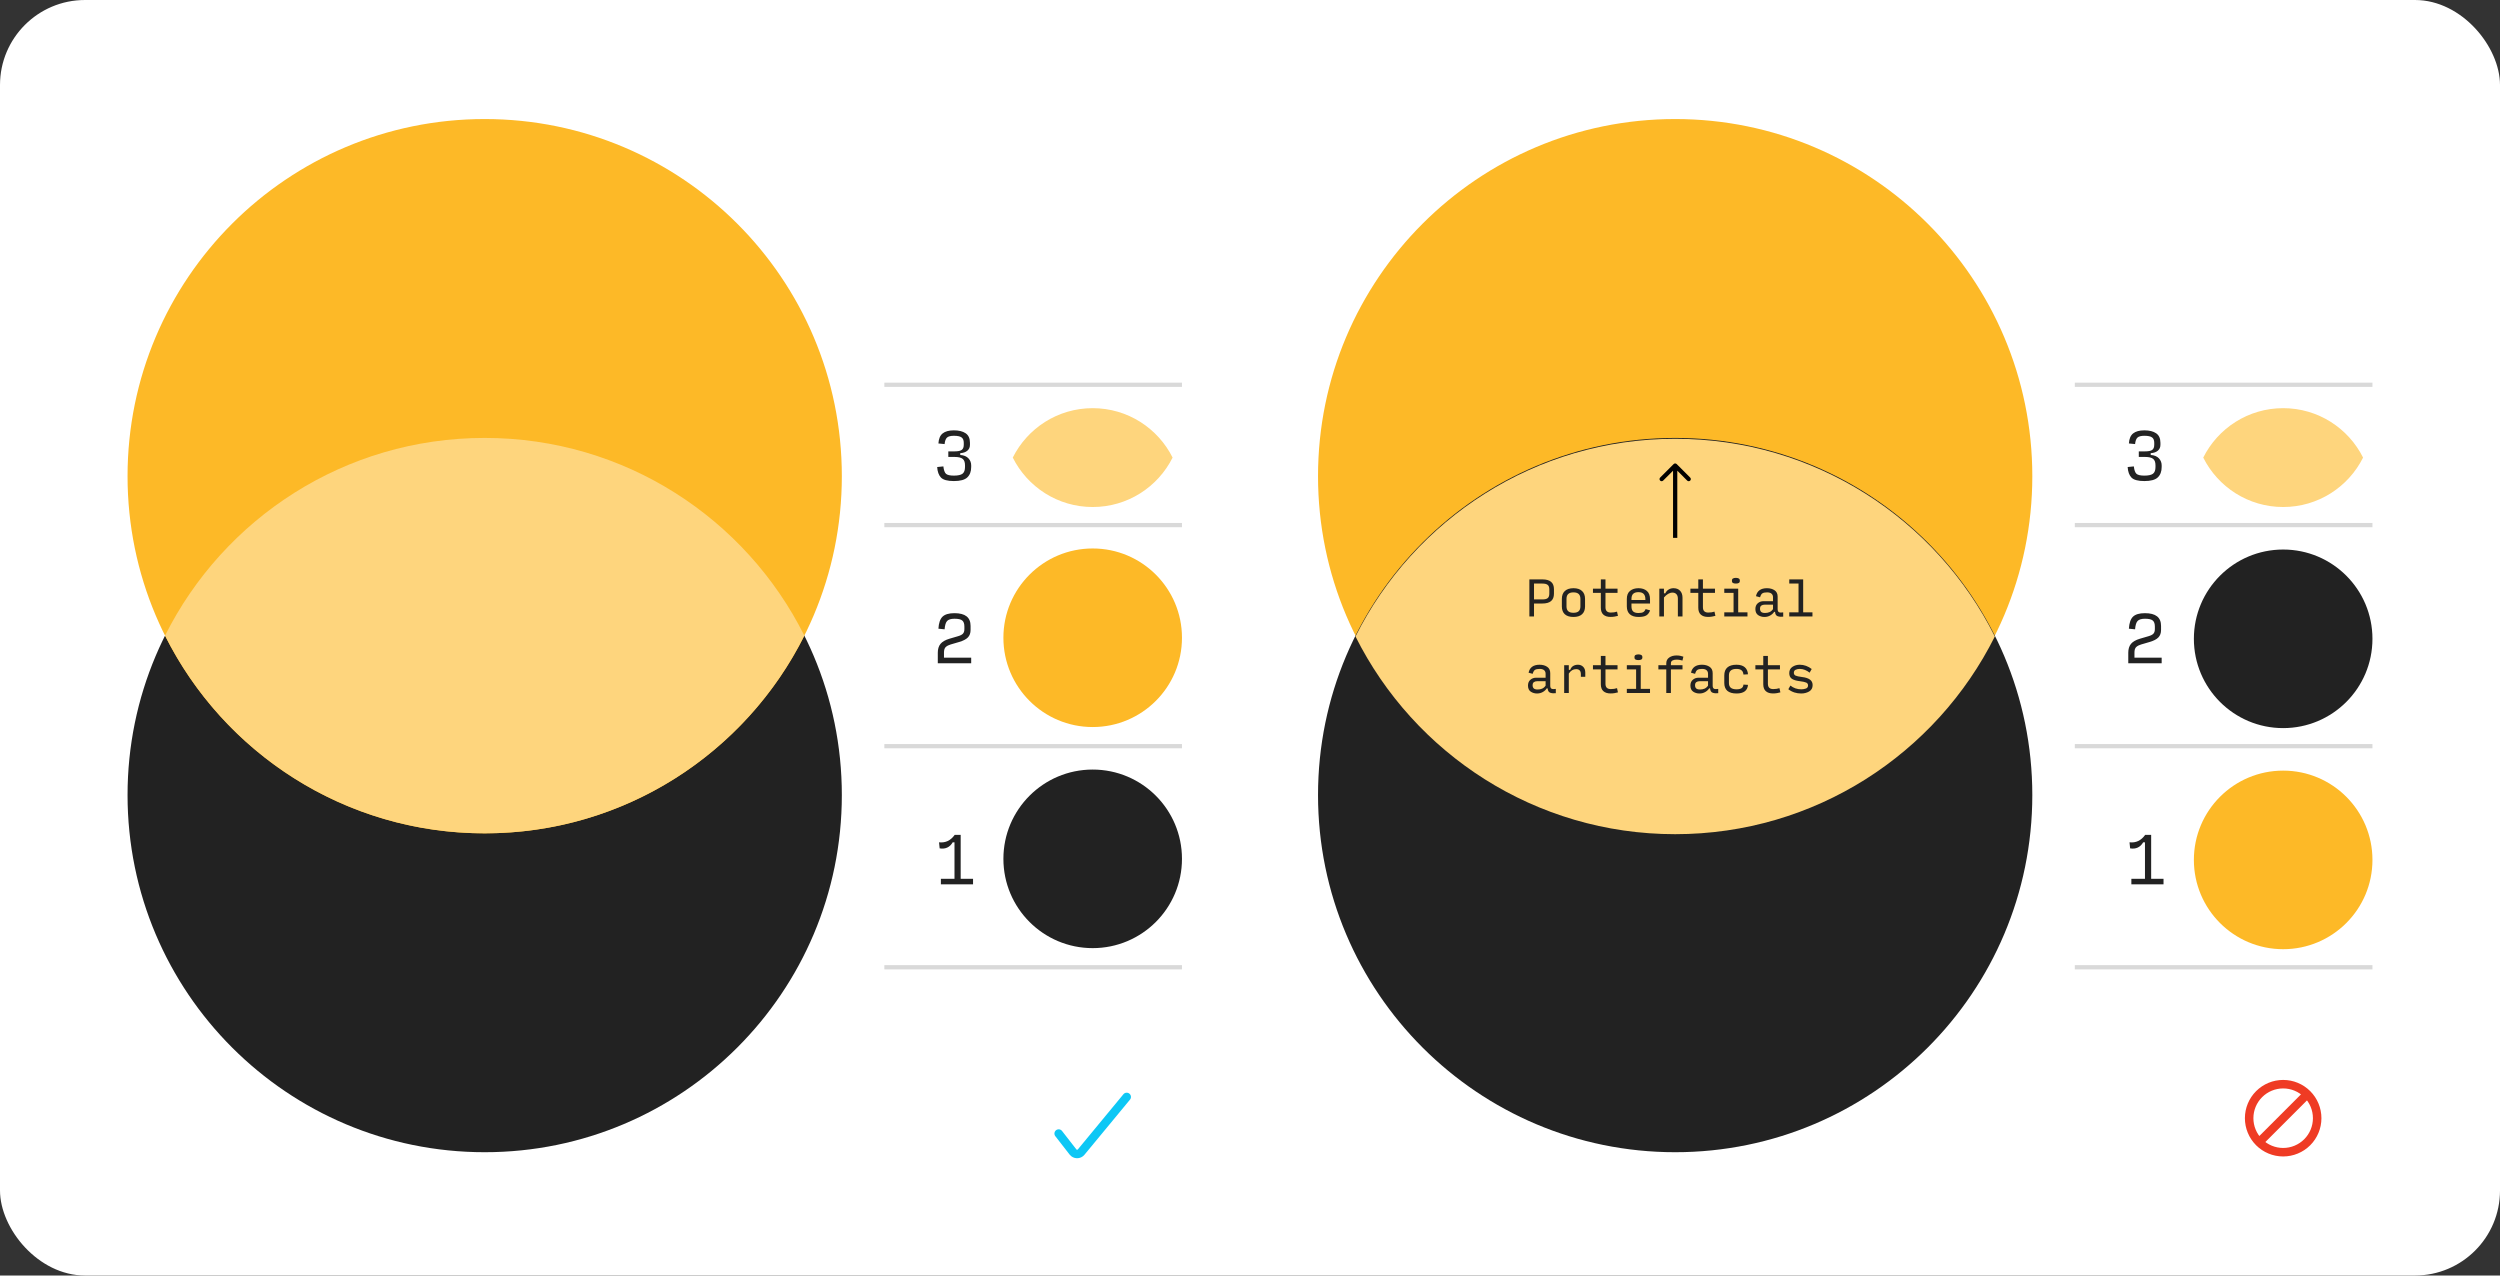
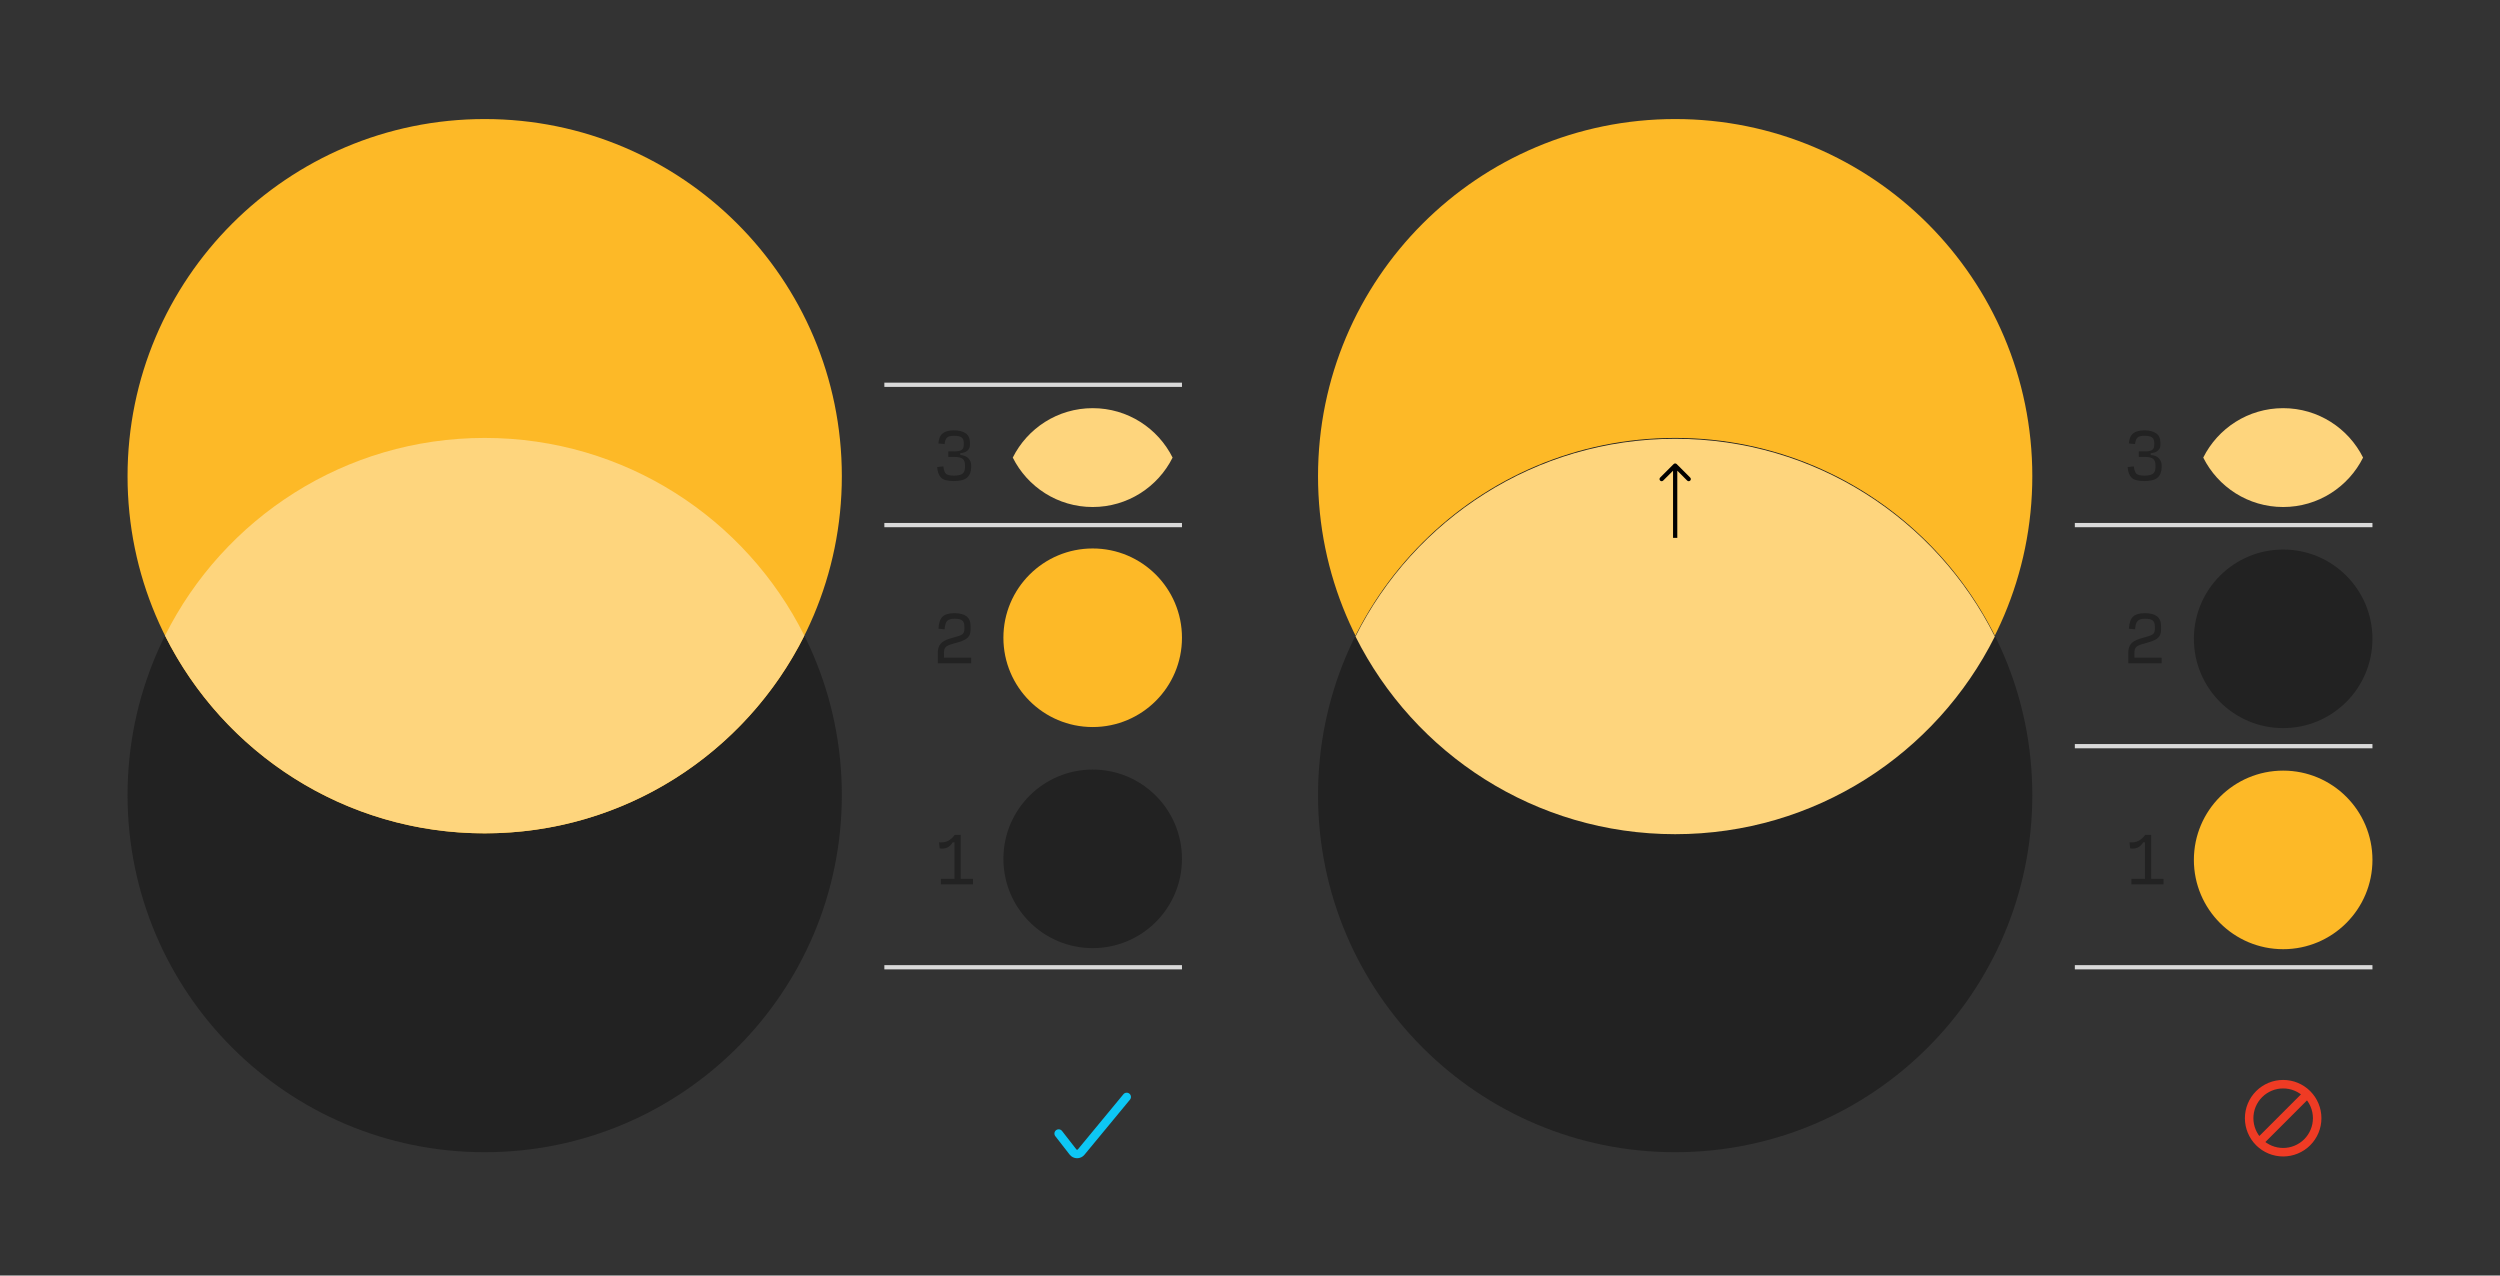
<svg xmlns="http://www.w3.org/2000/svg" width="588" height="300" viewBox="0 0 588 300" fill="none">
  <rect x="0" y="0" width="588" height="300" fill="#333333" stroke="none" />
-   <rect width="588" height="300" rx="20" fill="white" />
  <path d="M531.343 268.657L542.657 257.343M529 263C529 265.122 529.843 267.157 531.343 268.657C532.843 270.157 534.878 271 537 271C539.122 271 541.157 270.157 542.657 268.657C544.157 267.157 545 265.122 545 263C545 260.878 544.157 258.843 542.657 257.343C541.157 255.843 539.122 255 537 255C534.878 255 532.843 255.843 531.343 257.343C529.843 258.843 529 260.878 529 263V263Z" stroke="#EF3B24" stroke-width="2" stroke-linecap="round" stroke-linejoin="round" />
  <circle cx="114" cy="187" r="84" fill="#222222" />
  <circle cx="114" cy="112" r="84" fill="#FDB927" />
  <path fill-rule="evenodd" clip-rule="evenodd" d="M38.815 149.5C52.591 121.932 81.085 103 114 103C146.915 103 175.408 121.932 189.185 149.5C175.408 177.068 146.915 196 114 196C81.085 196 52.591 177.068 38.815 149.5Z" fill="#FED57D" />
  <circle cx="394" cy="112" r="84" fill="#FDB927" />
  <circle cx="394" cy="187" r="84" fill="#222222" />
  <path fill-rule="evenodd" clip-rule="evenodd" d="M318.814 149.7C332.591 122.132 361.085 103.2 394 103.2C426.915 103.2 455.408 122.132 469.185 149.7C455.408 177.269 426.915 196.2 394 196.2C361.085 196.2 332.591 177.269 318.814 149.7Z" fill="#FED57D" />
  <circle cx="257" cy="202" r="21" fill="#222222" />
  <circle cx="537" cy="202.25" r="21" fill="#FDB927" />
  <circle cx="257" cy="150" r="21" fill="#FDB927" />
  <circle cx="537" cy="150.25" r="21" fill="#222222" />
  <path fill-rule="evenodd" clip-rule="evenodd" d="M238.203 107.625C241.647 100.733 248.771 96 256.999 96C265.228 96 272.352 100.733 275.796 107.625C272.352 114.517 265.228 119.25 256.999 119.25C248.771 119.25 241.647 114.517 238.203 107.625Z" fill="#FED57D" />
  <path fill-rule="evenodd" clip-rule="evenodd" d="M518.203 107.625C521.647 100.733 528.771 96 536.999 96C545.228 96 552.352 100.733 555.796 107.625C552.352 114.517 545.228 119.25 536.999 119.25C528.771 119.25 521.647 114.517 518.203 107.625Z" fill="#FED57D" />
  <path d="M249 266.615L252.365 270.943C252.478 271.088 252.623 271.206 252.788 271.289C252.952 271.371 253.134 271.415 253.318 271.418C253.502 271.42 253.685 271.382 253.852 271.304C254.02 271.227 254.167 271.113 254.285 270.971L265 258" stroke="#0DC7F5" stroke-width="2" stroke-linecap="round" stroke-linejoin="round" />
  <path d="M224.352 113.145C222.858 113.145 221.845 112.869 221.312 112.316C220.788 111.764 220.492 110.939 220.424 109.844L221.879 109.698C221.976 110.571 222.184 111.153 222.504 111.444C222.824 111.725 223.44 111.865 224.352 111.865C225.321 111.865 226 111.715 226.388 111.415C226.776 111.114 226.97 110.59 226.97 109.844V109.451C226.97 108.724 226.786 108.215 226.417 107.924C226.049 107.623 225.409 107.473 224.497 107.473H223.043V106.164H224.497C225.302 106.164 225.864 106.052 226.184 105.829C226.514 105.596 226.679 105.194 226.679 104.622V104.156C226.679 103.545 226.504 103.119 226.155 102.876C225.816 102.624 225.215 102.498 224.352 102.498C223.595 102.498 223.062 102.634 222.752 102.905C222.441 103.177 222.247 103.691 222.17 104.447L220.715 104.302C220.783 103.206 221.113 102.421 221.704 101.945C222.306 101.461 223.188 101.218 224.352 101.218C225.525 101.218 226.446 101.446 227.115 101.902C227.794 102.358 228.134 103.109 228.134 104.156V104.622C228.134 105.204 227.93 105.664 227.523 106.004C227.125 106.343 226.567 106.537 225.85 106.585V107.007C226.713 107.075 227.358 107.342 227.784 107.807C228.211 108.273 228.424 108.821 228.424 109.451V109.844C228.424 110.891 228.119 111.705 227.508 112.287C226.907 112.859 225.855 113.145 224.352 113.145Z" fill="#222222" />
  <path d="M504.352 113.145C502.858 113.145 501.845 112.869 501.312 112.316C500.788 111.764 500.492 110.939 500.424 109.844L501.879 109.698C501.976 110.571 502.184 111.153 502.504 111.444C502.824 111.725 503.44 111.865 504.352 111.865C505.321 111.865 506 111.715 506.388 111.415C506.776 111.114 506.97 110.59 506.97 109.844V109.451C506.97 108.724 506.786 108.215 506.417 107.924C506.049 107.623 505.409 107.473 504.497 107.473H503.043V106.164H504.497C505.302 106.164 505.864 106.052 506.184 105.829C506.514 105.596 506.679 105.194 506.679 104.622V104.156C506.679 103.545 506.504 103.119 506.155 102.876C505.816 102.624 505.215 102.498 504.352 102.498C503.595 102.498 503.062 102.634 502.752 102.905C502.441 103.177 502.247 103.691 502.17 104.447L500.715 104.302C500.783 103.206 501.113 102.421 501.704 101.945C502.306 101.461 503.188 101.218 504.352 101.218C505.525 101.218 506.446 101.446 507.115 101.902C507.794 102.358 508.134 103.109 508.134 104.156V104.622C508.134 105.204 507.93 105.664 507.523 106.004C507.125 106.343 506.567 106.537 505.85 106.585V107.007C506.713 107.075 507.358 107.342 507.784 107.807C508.211 108.273 508.424 108.821 508.424 109.451V109.844C508.424 110.891 508.119 111.705 507.508 112.287C506.907 112.859 505.855 113.145 504.352 113.145Z" fill="#222222" />
  <path d="M220.57 156V153.527C220.57 152.645 220.783 151.947 221.21 151.433C221.637 150.919 222.34 150.516 223.319 150.225L225.297 149.644C225.85 149.488 226.243 149.29 226.475 149.047C226.708 148.805 226.824 148.441 226.824 147.956V147.36C226.824 146.691 226.66 146.221 226.33 145.949C226.01 145.668 225.399 145.527 224.497 145.527C223.673 145.527 223.096 145.702 222.766 146.051C222.446 146.39 222.247 147.045 222.17 148.015L220.715 147.869C220.793 146.541 221.113 145.6 221.675 145.047C222.247 144.495 223.183 144.218 224.483 144.218C225.753 144.218 226.703 144.465 227.334 144.96C227.964 145.455 228.279 146.206 228.279 147.215V148.175C228.279 148.902 228.07 149.484 227.654 149.92C227.237 150.356 226.548 150.715 225.588 150.996L223.595 151.578C223.12 151.714 222.737 151.913 222.446 152.175C222.165 152.427 222.024 152.868 222.024 153.498V154.691H228.424V156H220.57Z" fill="#222222" />
  <path d="M500.57 156V153.527C500.57 152.645 500.783 151.947 501.21 151.433C501.637 150.919 502.34 150.516 503.319 150.225L505.297 149.644C505.85 149.488 506.243 149.29 506.475 149.047C506.708 148.805 506.824 148.441 506.824 147.956V147.36C506.824 146.691 506.66 146.221 506.33 145.949C506.01 145.668 505.399 145.527 504.497 145.527C503.673 145.527 503.096 145.702 502.766 146.051C502.446 146.39 502.247 147.045 502.17 148.015L500.715 147.869C500.793 146.541 501.113 145.6 501.675 145.047C502.247 144.495 503.183 144.218 504.483 144.218C505.753 144.218 506.703 144.465 507.334 144.96C507.964 145.455 508.279 146.206 508.279 147.215V148.175C508.279 148.902 508.07 149.484 507.654 149.92C507.237 150.356 506.548 150.715 505.588 150.996L503.595 151.578C503.12 151.714 502.737 151.913 502.446 152.175C502.165 152.427 502.024 152.868 502.024 153.498V154.691H508.424V156H500.57Z" fill="#222222" />
-   <path d="M359.708 145V136.273H362.774C363.683 136.273 364.363 136.465 364.814 136.851C365.264 137.229 365.49 137.804 365.49 138.575V139.644C365.49 140.415 365.261 140.993 364.803 141.378C364.352 141.756 363.672 141.945 362.763 141.945H360.799V145H359.708ZM360.799 140.985H362.763C363.352 140.985 363.77 140.884 364.017 140.68C364.272 140.469 364.399 140.116 364.399 139.622V138.618C364.399 138.124 364.272 137.775 364.017 137.571C363.77 137.36 363.352 137.255 362.763 137.255H360.799V140.985ZM370.076 145.109C369.196 145.109 368.52 144.898 368.047 144.476C367.581 144.047 367.349 143.433 367.349 142.633V140.865C367.349 140.058 367.585 139.436 368.058 139C368.531 138.564 369.207 138.345 370.087 138.345C370.96 138.345 371.629 138.564 372.094 139C372.567 139.436 372.803 140.058 372.803 140.865V142.633C372.803 143.433 372.567 144.047 372.094 144.476C371.629 144.898 370.956 145.109 370.076 145.109ZM370.076 144.127C370.629 144.127 371.04 144.004 371.309 143.756C371.578 143.509 371.712 143.135 371.712 142.633V140.865C371.712 140.342 371.578 139.956 371.309 139.709C371.04 139.455 370.629 139.327 370.076 139.327C369.523 139.327 369.112 139.455 368.843 139.709C368.574 139.956 368.44 140.342 368.44 140.865V142.633C368.44 143.135 368.574 143.509 368.843 143.756C369.112 144.004 369.523 144.127 370.076 144.127ZM378.797 145.098C378.077 145.098 377.517 144.92 377.117 144.564C376.717 144.207 376.517 143.662 376.517 142.927V139.436H374.662V138.455H376.517V136.273H377.608V138.455H380.444V139.436H377.608V142.829C377.608 143.251 377.713 143.564 377.924 143.767C378.135 143.971 378.448 144.073 378.862 144.073C379.138 144.073 379.397 144.055 379.637 144.018C379.877 143.975 380.106 143.92 380.324 143.855L380.542 144.847C380.295 144.92 380.029 144.978 379.746 145.022C379.469 145.073 379.153 145.098 378.797 145.098ZM388.106 143.56C387.91 144.105 387.612 144.502 387.212 144.749C386.812 144.989 386.197 145.109 385.368 145.109C384.503 145.109 383.83 144.902 383.35 144.487C382.87 144.065 382.63 143.444 382.63 142.622V140.865C382.63 140.022 382.881 139.393 383.383 138.978C383.892 138.556 384.554 138.345 385.368 138.345C386.19 138.345 386.848 138.56 387.343 138.989C387.837 139.411 388.085 140.062 388.085 140.942V141.945H383.721V142.633C383.721 143.178 383.855 143.575 384.125 143.822C384.401 144.062 384.812 144.182 385.357 144.182C385.881 144.182 386.263 144.109 386.503 143.964C386.743 143.818 386.925 143.582 387.048 143.255L388.106 143.56ZM383.721 140.865V141.127H386.994V140.964C386.994 140.375 386.855 139.945 386.579 139.676C386.31 139.407 385.903 139.273 385.357 139.273C384.812 139.273 384.401 139.404 384.125 139.665C383.855 139.92 383.721 140.32 383.721 140.865ZM390.271 145V138.455H391.362V139.545H391.689C391.849 139.175 392.1 138.884 392.442 138.673C392.783 138.455 393.172 138.345 393.609 138.345C394.263 138.345 394.78 138.545 395.158 138.945C395.536 139.345 395.725 139.891 395.725 140.582V145H394.634V140.8C394.634 140.342 394.522 139.993 394.296 139.753C394.078 139.505 393.762 139.382 393.347 139.382C393.02 139.382 392.685 139.48 392.343 139.676C392.009 139.873 391.682 140.156 391.362 140.527V145H390.271ZM401.718 145.098C400.998 145.098 400.438 144.92 400.038 144.564C399.638 144.207 399.438 143.662 399.438 142.927V139.436H397.584V138.455H399.438V136.273H400.529V138.455H403.366V139.436H400.529V142.829C400.529 143.251 400.635 143.564 400.846 143.767C401.057 143.971 401.369 144.073 401.784 144.073C402.06 144.073 402.318 144.055 402.558 144.018C402.798 143.975 403.028 143.92 403.246 143.855L403.464 144.847C403.217 144.92 402.951 144.978 402.668 145.022C402.391 145.073 402.075 145.098 401.718 145.098ZM405.552 145V144.018H407.734V139.436H405.552V138.455H408.825V144.018H411.006V145H405.552ZM408.279 137.255C408.003 137.255 407.777 137.211 407.603 137.124C407.435 137.036 407.352 136.873 407.352 136.633V136.556C407.352 136.309 407.435 136.142 407.603 136.055C407.777 135.96 408.003 135.913 408.279 135.913C408.555 135.913 408.777 135.96 408.945 136.055C409.119 136.142 409.206 136.309 409.206 136.556V136.633C409.206 136.873 409.119 137.036 408.945 137.124C408.77 137.211 408.548 137.255 408.279 137.255ZM415.134 144.171C415.512 144.171 415.862 144.105 416.182 143.975C416.502 143.836 416.778 143.6 417.011 143.265V142.218H415.047C414.734 142.218 414.472 142.291 414.262 142.436C414.058 142.575 413.956 142.822 413.956 143.178C413.956 143.491 414.043 143.735 414.218 143.909C414.4 144.084 414.705 144.171 415.134 144.171ZM414.992 145.109C414.44 145.109 413.945 144.964 413.509 144.673C413.08 144.375 412.865 143.898 412.865 143.244C412.865 142.669 413.051 142.218 413.422 141.891C413.8 141.564 414.24 141.4 414.742 141.4H417.011V140.462C417.011 140.113 416.894 139.836 416.662 139.633C416.429 139.429 416.076 139.327 415.603 139.327C415.123 139.327 414.763 139.4 414.523 139.545C414.291 139.684 414.105 139.996 413.967 140.484L413.007 140.222C413.131 139.604 413.407 139.138 413.836 138.825C414.272 138.505 414.854 138.345 415.582 138.345C416.302 138.345 416.902 138.509 417.382 138.836C417.862 139.156 418.102 139.655 418.102 140.331V143.255C418.102 143.647 418.211 143.895 418.429 143.996C418.647 144.091 418.974 144.102 419.411 144.029V145.033C418.96 145.098 418.534 145.069 418.134 144.945C417.742 144.815 417.527 144.469 417.491 143.909H417.272C417.069 144.244 416.763 144.527 416.356 144.76C415.949 144.993 415.494 145.109 414.992 145.109ZM420.833 145V144.018H423.015V137.255H420.833V136.273H424.106V144.018H426.288V145H420.833ZM361.65 162.171C362.028 162.171 362.377 162.105 362.697 161.975C363.017 161.836 363.294 161.6 363.526 161.265V160.218H361.563C361.25 160.218 360.988 160.291 360.777 160.436C360.574 160.575 360.472 160.822 360.472 161.178C360.472 161.491 360.559 161.735 360.734 161.909C360.915 162.084 361.221 162.171 361.65 162.171ZM361.508 163.109C360.955 163.109 360.461 162.964 360.024 162.673C359.595 162.375 359.381 161.898 359.381 161.244C359.381 160.669 359.566 160.218 359.937 159.891C360.315 159.564 360.755 159.4 361.257 159.4H363.526V158.462C363.526 158.113 363.41 157.836 363.177 157.633C362.944 157.429 362.592 157.327 362.119 157.327C361.639 157.327 361.279 157.4 361.039 157.545C360.806 157.684 360.621 157.996 360.483 158.484L359.523 158.222C359.646 157.604 359.923 157.138 360.352 156.825C360.788 156.505 361.37 156.345 362.097 156.345C362.817 156.345 363.417 156.509 363.897 156.836C364.377 157.156 364.617 157.655 364.617 158.331V161.255C364.617 161.647 364.726 161.895 364.944 161.996C365.163 162.091 365.49 162.102 365.926 162.029V163.033C365.475 163.098 365.05 163.069 364.65 162.945C364.257 162.815 364.043 162.469 364.006 161.909H363.788C363.584 162.244 363.279 162.527 362.872 162.76C362.464 162.993 362.01 163.109 361.508 163.109ZM367.894 163V156.455H368.985V157.545H369.312C369.465 157.131 369.698 156.829 370.011 156.64C370.323 156.444 370.701 156.345 371.145 156.345C371.632 156.345 372.04 156.509 372.367 156.836C372.694 157.156 372.858 157.611 372.858 158.2V159.182H371.821V158.593C371.821 158.178 371.727 157.873 371.538 157.676C371.356 157.48 371.076 157.382 370.698 157.382C370.356 157.382 370.043 157.465 369.76 157.633C369.483 157.8 369.225 158.062 368.985 158.418V163H367.894ZM378.797 163.098C378.077 163.098 377.517 162.92 377.117 162.564C376.717 162.207 376.517 161.662 376.517 160.927V157.436H374.662V156.455H376.517V154.273H377.608V156.455H380.444V157.436H377.608V160.829C377.608 161.251 377.713 161.564 377.924 161.767C378.135 161.971 378.448 162.073 378.862 162.073C379.138 162.073 379.397 162.055 379.637 162.018C379.877 161.975 380.106 161.92 380.324 161.855L380.542 162.847C380.295 162.92 380.029 162.978 379.746 163.022C379.469 163.073 379.153 163.098 378.797 163.098ZM382.63 163V162.018H384.812V157.436H382.63V156.455H385.903V162.018H388.085V163H382.63ZM385.357 155.255C385.081 155.255 384.855 155.211 384.681 155.124C384.514 155.036 384.43 154.873 384.43 154.633V154.556C384.43 154.309 384.514 154.142 384.681 154.055C384.855 153.96 385.081 153.913 385.357 153.913C385.634 153.913 385.855 153.96 386.023 154.055C386.197 154.142 386.285 154.309 386.285 154.556V154.633C386.285 154.873 386.197 155.036 386.023 155.124C385.848 155.211 385.626 155.255 385.357 155.255ZM391.907 163V157.436H390.052V156.455H391.907V156.018C391.907 155.429 392.136 154.975 392.594 154.655C393.06 154.327 393.634 154.164 394.318 154.164C394.652 154.164 394.951 154.193 395.212 154.251C395.482 154.309 395.722 154.375 395.932 154.447L395.714 155.364C395.554 155.313 395.358 155.265 395.125 155.222C394.9 155.171 394.631 155.145 394.318 155.145C393.918 155.145 393.598 155.215 393.358 155.353C393.118 155.484 392.998 155.702 392.998 156.007V156.455H395.725V157.436H392.998V163H391.907ZM399.853 162.171C400.231 162.171 400.58 162.105 400.9 161.975C401.22 161.836 401.497 161.6 401.729 161.265V160.218H399.766C399.453 160.218 399.191 160.291 398.98 160.436C398.777 160.575 398.675 160.822 398.675 161.178C398.675 161.491 398.762 161.735 398.937 161.909C399.118 162.084 399.424 162.171 399.853 162.171ZM399.711 163.109C399.158 163.109 398.664 162.964 398.228 162.673C397.798 162.375 397.584 161.898 397.584 161.244C397.584 160.669 397.769 160.218 398.14 159.891C398.518 159.564 398.958 159.4 399.46 159.4H401.729V158.462C401.729 158.113 401.613 157.836 401.38 157.633C401.148 157.429 400.795 157.327 400.322 157.327C399.842 157.327 399.482 157.4 399.242 157.545C399.009 157.684 398.824 157.996 398.686 158.484L397.726 158.222C397.849 157.604 398.126 157.138 398.555 156.825C398.991 156.505 399.573 156.345 400.3 156.345C401.02 156.345 401.62 156.509 402.1 156.836C402.58 157.156 402.82 157.655 402.82 158.331V161.255C402.82 161.647 402.929 161.895 403.148 161.996C403.366 162.091 403.693 162.102 404.129 162.029V163.033C403.678 163.098 403.253 163.069 402.853 162.945C402.46 162.815 402.246 162.469 402.209 161.909H401.991C401.788 162.244 401.482 162.527 401.075 162.76C400.668 162.993 400.213 163.109 399.711 163.109ZM408.432 163.109C407.479 163.109 406.759 162.902 406.272 162.487C405.792 162.065 405.552 161.447 405.552 160.633V158.865C405.552 158.036 405.792 157.411 406.272 156.989C406.759 156.56 407.475 156.345 408.421 156.345C409.265 156.345 409.912 156.538 410.363 156.924C410.821 157.302 411.075 157.858 411.126 158.593L410.057 158.658C410.028 158.207 409.879 157.873 409.61 157.655C409.341 157.436 408.941 157.327 408.41 157.327C407.814 157.327 407.37 157.455 407.079 157.709C406.788 157.956 406.643 158.342 406.643 158.865V160.633C406.643 161.135 406.788 161.509 407.079 161.756C407.377 162.004 407.828 162.127 408.432 162.127C408.955 162.127 409.352 162.036 409.621 161.855C409.89 161.665 410.035 161.385 410.057 161.015L411.126 161.08C411.075 161.749 410.825 162.255 410.374 162.596C409.923 162.938 409.275 163.109 408.432 163.109ZM417 163.098C416.28 163.098 415.72 162.92 415.32 162.564C414.92 162.207 414.72 161.662 414.72 160.927V157.436H412.865V156.455H414.72V154.273H415.811V156.455H418.647V157.436H415.811V160.829C415.811 161.251 415.916 161.564 416.127 161.767C416.338 161.971 416.651 162.073 417.065 162.073C417.342 162.073 417.6 162.055 417.84 162.018C418.08 161.975 418.309 161.92 418.527 161.855L418.745 162.847C418.498 162.92 418.232 162.978 417.949 163.022C417.672 163.073 417.356 163.098 417 163.098ZM423.648 163.109C423.095 163.109 422.56 163.029 422.044 162.869C421.528 162.702 421.051 162.447 420.615 162.105L421.106 161.244C421.462 161.535 421.859 161.756 422.295 161.909C422.739 162.055 423.189 162.127 423.648 162.127C424.026 162.127 424.386 162.069 424.728 161.953C425.077 161.836 425.251 161.589 425.251 161.211C425.251 160.898 425.109 160.676 424.826 160.545C424.542 160.415 424.022 160.302 423.266 160.207C422.466 160.113 421.859 159.927 421.444 159.651C421.037 159.367 420.833 158.924 420.833 158.32C420.833 157.665 421.08 157.175 421.575 156.847C422.069 156.513 422.644 156.345 423.299 156.345C423.815 156.345 424.309 156.433 424.782 156.607C425.262 156.782 425.706 157.029 426.113 157.349L425.622 158.211C425.288 157.942 424.924 157.727 424.531 157.567C424.139 157.407 423.728 157.327 423.299 157.327C422.949 157.327 422.629 157.393 422.339 157.524C422.055 157.655 421.913 157.895 421.913 158.244C421.913 158.542 422.044 158.76 422.306 158.898C422.575 159.029 423.088 159.142 423.844 159.236C424.673 159.331 425.295 159.535 425.709 159.847C426.124 160.153 426.331 160.582 426.331 161.135C426.331 161.818 426.055 162.32 425.502 162.64C424.949 162.953 424.331 163.109 423.648 163.109Z" fill="#222222" />
  <path d="M221.297 208V206.691H224.497V198.109H224.075C223.746 198.691 223.319 199.103 222.795 199.345C222.281 199.588 221.685 199.651 221.006 199.535L220.861 198.109C221.607 198.196 222.291 198.095 222.912 197.804C223.532 197.503 224.075 197.023 224.541 196.364H225.952V206.691H228.861V208H221.297Z" fill="#222222" />
  <path d="M501.297 208V206.691H504.497V198.109H504.075C503.746 198.691 503.319 199.103 502.795 199.345C502.281 199.588 501.685 199.651 501.006 199.535L500.861 198.109C501.607 198.196 502.291 198.095 502.912 197.804C503.532 197.503 504.075 197.023 504.541 196.364H505.952V206.691H508.861V208H501.297Z" fill="#222222" />
-   <line x1="208" y1="175.5" x2="278" y2="175.5" stroke="#D9D9D9" />
  <line x1="488" y1="175.5" x2="558" y2="175.5" stroke="#D9D9D9" />
  <line x1="208" y1="123.5" x2="278" y2="123.5" stroke="#D9D9D9" />
  <line x1="488" y1="123.5" x2="558" y2="123.5" stroke="#D9D9D9" />
  <line x1="208" y1="90.5" x2="278" y2="90.5" stroke="#D9D9D9" />
-   <line x1="488" y1="90.5" x2="558" y2="90.5" stroke="#D9D9D9" />
  <line x1="208" y1="227.5" x2="278" y2="227.5" stroke="#D9D9D9" />
  <line x1="488" y1="227.5" x2="558" y2="227.5" stroke="#D9D9D9" />
  <path d="M394.354 109.146C394.158 108.951 393.842 108.951 393.646 109.146L390.464 112.328C390.269 112.524 390.269 112.84 390.464 113.036C390.66 113.231 390.976 113.231 391.172 113.036L394 110.207L396.828 113.036C397.024 113.231 397.34 113.231 397.536 113.036C397.731 112.84 397.731 112.524 397.536 112.328L394.354 109.146ZM394.5 126.5L394.5 109.5L393.5 109.5L393.5 126.5L394.5 126.5Z" fill="black" />
</svg>